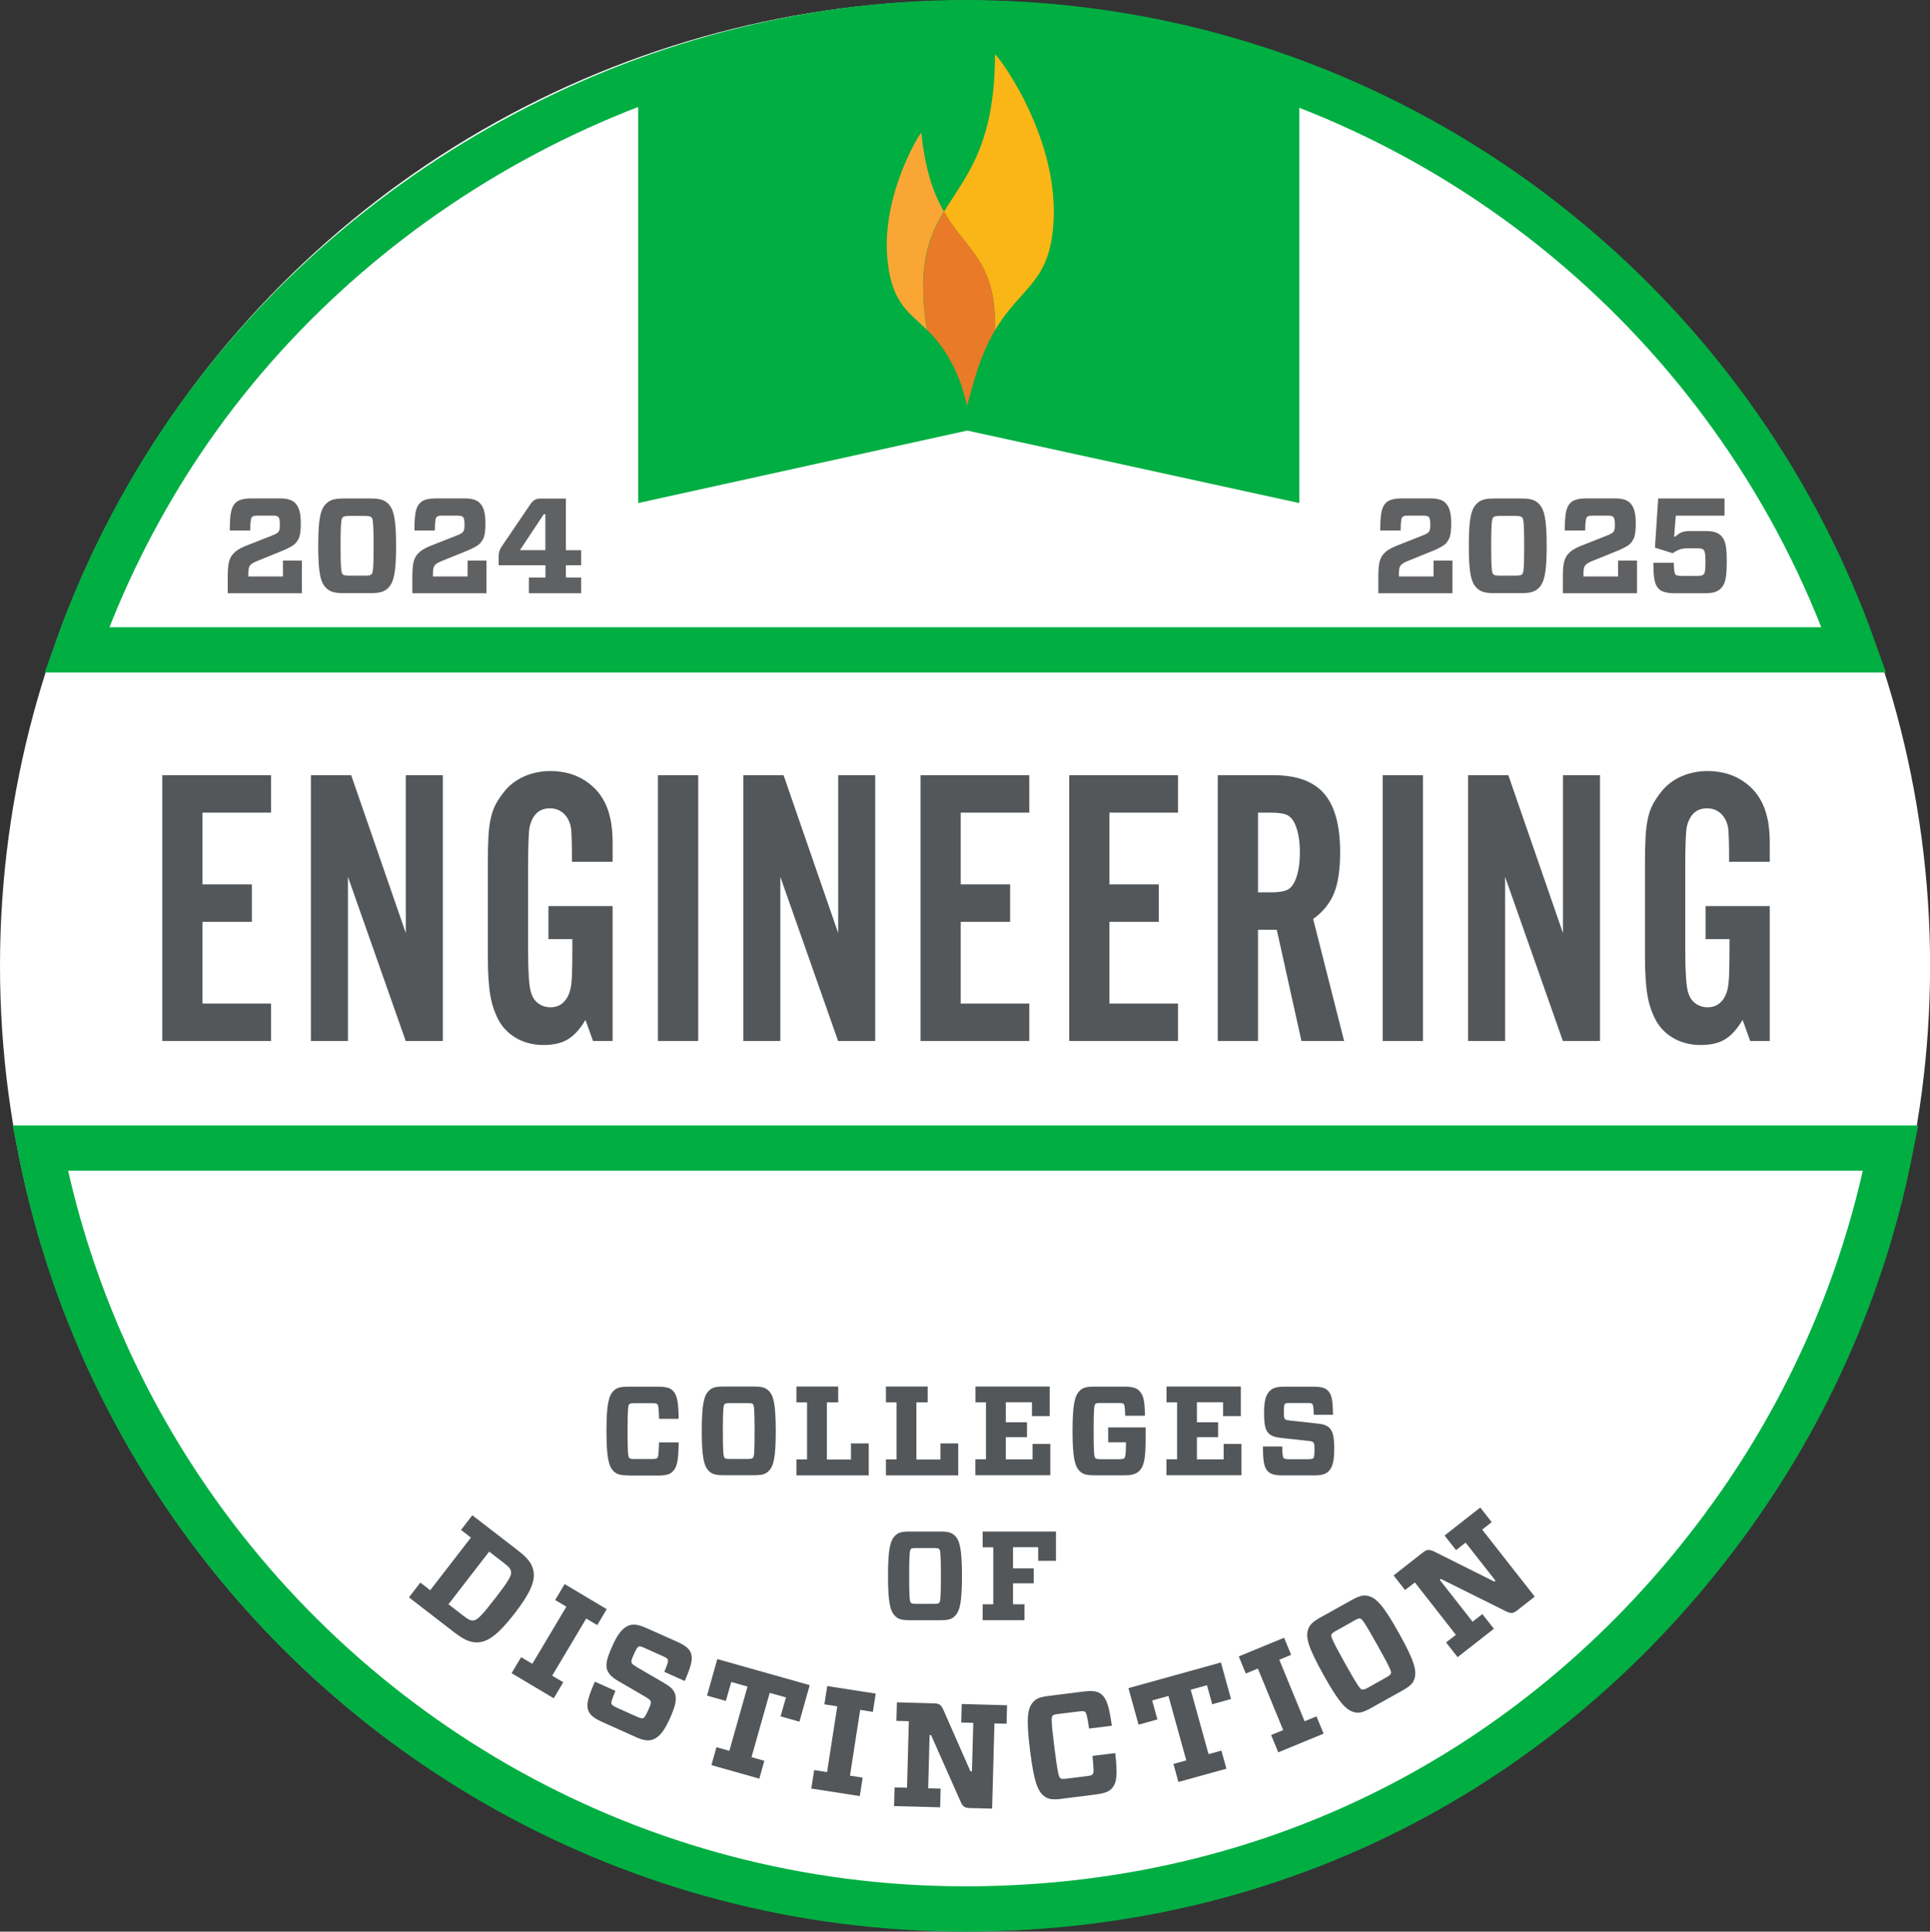
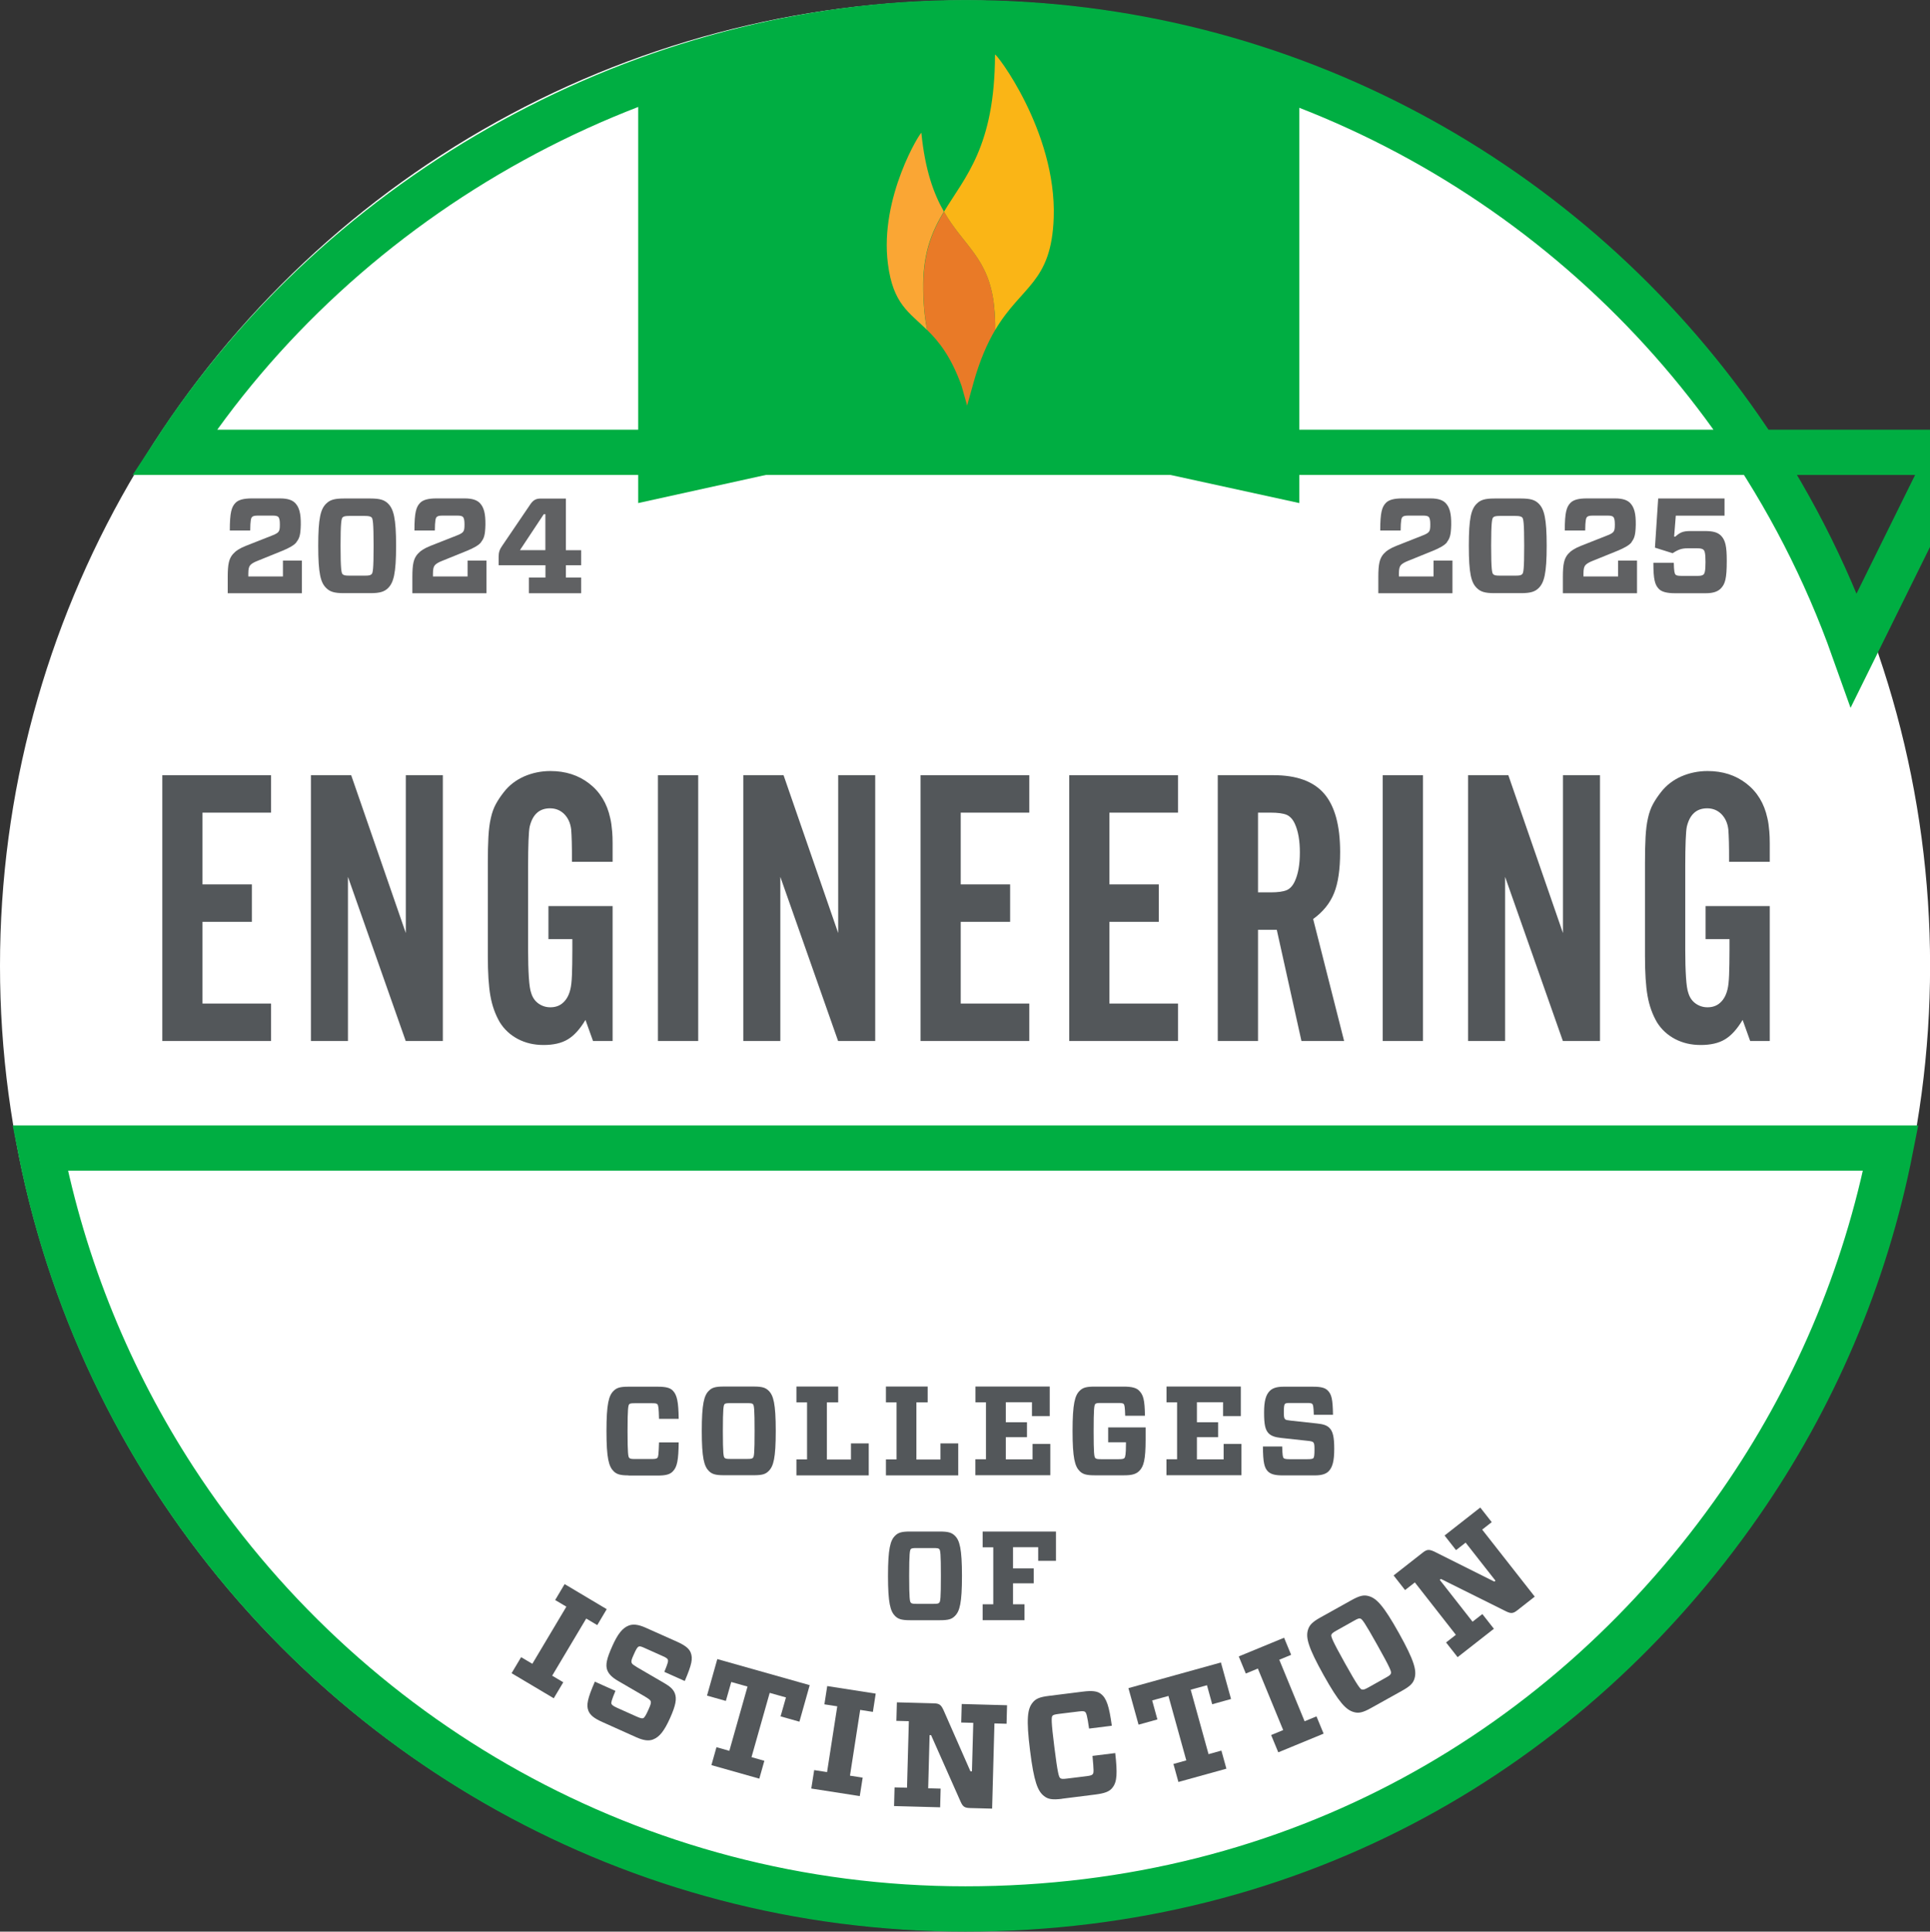
<svg xmlns="http://www.w3.org/2000/svg" id="Layer_2" data-name="Layer 2" viewBox="0 0 232.47 232.61">
  <rect x="0" y="0" width="232.47" height="232.61" fill="#333333" stroke="none" />
  <defs>
    <style>
      .cls-1 {
        fill: none;
        stroke: #00ae42;
        stroke-miterlimit: 10;
        stroke-width: 5.45px;
      }

      .cls-2 {
        fill: #fab516;
      }

      .cls-2, .cls-3, .cls-4, .cls-5, .cls-6, .cls-7, .cls-8 {
        stroke-width: 0px;
      }

      .cls-3 {
        fill: #606163;
      }

      .cls-4 {
        fill: #53575a;
      }

      .cls-5 {
        fill: #e97a27;
      }

      .cls-6 {
        fill: #faa634;
      }

      .cls-7 {
        fill: #00ae42;
      }

      .cls-8 {
        fill: #fff;
      }
    </style>
  </defs>
  <g id="Layer_1-2" data-name="Layer 1">
    <circle class="cls-8" cx="116.24" cy="116.3" r="116.24" />
    <path class="cls-7" d="M76.87,9.31v51.27l39.63-8.73,40,8.73V10.77S140.14.95,118.33,2.04c-21.82,1.09-41.45,7.27-41.45,7.27Z" />
    <g>
-       <path class="cls-1" d="M223.31,78.26c-3.4-9.56-8.03-18.53-13.73-26.72C189.07,22.04,154.93,2.73,116.28,2.73S41.25,23.33,21,54.47c-4.8,7.38-8.75,15.36-11.75,23.79h214.06Z" />
+       <path class="cls-1" d="M223.31,78.26c-3.4-9.56-8.03-18.53-13.73-26.72C189.07,22.04,154.93,2.73,116.28,2.73S41.25,23.33,21,54.47h214.06Z" />
      <path class="cls-1" d="M4.84,138.25c2.84,14.47,8.41,27.95,16.17,39.89,20.25,31.14,55.36,51.74,95.27,51.74s72.79-19.32,93.31-48.81c8.79-12.64,15.08-27.16,18.15-42.82H4.84Z" />
    </g>
    <g>
      <path class="cls-2" d="M119.88,39.72c3.19-5.36,6.77-5.65,7.04-13.52.35-10.4-7.06-19.99-7.07-19.62-.03,11.09-3.6,14.69-6.15,18.92,2.37,4.12,5.4,5.57,6.03,11.28.12,1.09.16,2.07.14,2.95" />
      <path class="cls-6" d="M113.7,25.49c-1.22-2.13-2.27-4.96-2.72-9.48-.02-.29-5.07,7.71-4.03,15.76.62,4.85,2.53,5.81,4.73,7.98-.32-1.53-.5-3.38-.48-5.63.05-3.9,1.12-6.36,2.49-8.64" />
      <path class="cls-5" d="M119.74,36.77c-.63-5.71-3.66-7.16-6.03-11.28-1.36,2.28-2.43,4.74-2.49,8.64-.03,2.25.15,4.1.48,5.63,1.36,1.34,2.83,3.12,4.12,6.7l.67,2.38s.39-1.4.61-2.18c.04-.13.07-.26.11-.39.01-.07.03-.11.03-.12.78-2.79,1.69-4.83,2.63-6.42.02-.88-.02-1.86-.14-2.95" />
    </g>
    <g>
      <path class="cls-4" d="M75.7,177.67c-1.01,0-1.42-.14-1.79-.5-.58-.58-.86-1.57-.86-4.84s.28-4.28.86-4.84c.37-.37.78-.5,1.79-.5h3.51c.95,0,1.48.12,1.82.46.53.53.69,1.39.72,3.41h-2.37c-.03-1.31-.08-1.63-.2-1.76-.09-.09-.23-.12-.66-.12h-2.03c-.47,0-.6.03-.7.12-.12.14-.2.52-.2,3.24s.08,3.1.2,3.22c.11.11.23.14.7.14h2.03c.44,0,.57-.05.66-.14.12-.12.15-.37.2-1.86h2.37c-.03,2.09-.17,2.96-.72,3.5-.35.37-.89.49-1.83.49h-3.5Z" />
      <path class="cls-4" d="M90.79,166.97c1.02,0,1.42.14,1.79.5.58.56.86,1.56.86,4.84s-.27,4.26-.86,4.84c-.37.37-.76.5-1.79.5h-3.61c-1.01,0-1.42-.14-1.79-.5-.58-.58-.86-1.57-.86-4.84s.28-4.28.86-4.84c.37-.37.78-.5,1.79-.5h3.61ZM87.27,175.55c.11.11.23.14.7.14h2.03c.46,0,.6-.03.69-.14.14-.12.2-.52.2-3.22s-.06-3.1-.2-3.24c-.09-.09-.23-.12-.69-.12h-2.03c-.47,0-.6.03-.7.12-.12.14-.2.52-.2,3.24s.08,3.1.2,3.22Z" />
      <path class="cls-4" d="M97.21,168.88h-1.28v-1.91h5.03v1.91h-1.36v6.88h2.9v-1.94h2.14v3.85h-8.71v-1.92h1.28v-6.86Z" />
      <path class="cls-4" d="M107.99,168.88h-1.28v-1.91h5.03v1.91h-1.36v6.88h2.9v-1.94h2.14v3.85h-8.71v-1.92h1.28v-6.86Z" />
      <path class="cls-4" d="M117.49,168.88v-1.91h8.95v3.56h-2.14v-1.67h-3.15v2.41h2.55v1.8h-2.55v2.67h3.22v-1.86h2.14v3.77h-9.03v-1.92h1.28v-6.86h-1.28Z" />
      <path class="cls-4" d="M135.53,170.49c-.03-1.07-.08-1.3-.18-1.42-.09-.08-.21-.12-.67-.12h-2.05c-.47,0-.6.03-.7.12-.14.15-.2.63-.2,3.26s.06,3.12.2,3.25c.11.11.23.14.7.14h2.12c.43,0,.58-.03.69-.14.11-.11.18-.53.18-1.59v-.31h-2.14v-1.79h4.51v1.45c0,2.46-.23,3.25-.76,3.79-.4.4-.92.53-1.83.53h-3.56c-1.01,0-1.42-.14-1.79-.5-.58-.58-.86-1.57-.86-4.84s.28-4.28.86-4.84c.37-.37.78-.5,1.79-.5h3.53c.95,0,1.5.15,1.82.47.53.52.69,1.12.72,3.04h-2.37Z" />
      <path class="cls-4" d="M140.51,168.88v-1.91h8.95v3.56h-2.14v-1.67h-3.15v2.41h2.55v1.8h-2.55v2.67h3.22v-1.86h2.14v3.77h-9.03v-1.92h1.28v-6.86h-1.28Z" />
      <path class="cls-4" d="M160.04,177.17c-.32.32-.81.5-1.67.5h-3.85c-.9,0-1.42-.12-1.79-.47-.44-.44-.6-1.1-.61-3.01h2.32c.03,1.05.08,1.3.17,1.39s.24.14.7.14h2.15c.44,0,.63-.03.73-.12.11-.12.14-.41.14-1.05,0-.54-.02-.73-.15-.87-.09-.09-.31-.14-.73-.18l-3.13-.34c-.73-.08-1.18-.23-1.51-.55-.41-.43-.55-1.05-.55-2.51,0-1.36.2-2.12.69-2.61.32-.32.83-.5,1.63-.5h3.58c.92,0,1.44.12,1.77.46.46.46.6,1.04.63,2.92h-2.31c-.03-.96-.08-1.19-.18-1.3-.09-.09-.23-.12-.66-.12h-1.99c-.4,0-.55.02-.64.11-.11.11-.14.4-.14.98,0,.53.02.73.15.86.09.11.26.12.73.18l3.13.34c.73.08,1.16.21,1.48.53.41.41.58,1.07.58,2.52s-.2,2.23-.69,2.72Z" />
      <path class="cls-4" d="M113.22,184.43c1.02,0,1.42.14,1.79.5.58.56.86,1.56.86,4.84s-.27,4.26-.86,4.84c-.37.37-.76.5-1.79.5h-3.61c-1.01,0-1.42-.14-1.79-.5-.58-.58-.86-1.57-.86-4.84s.28-4.28.86-4.84c.37-.37.78-.5,1.79-.5h3.61ZM109.71,193c.11.11.23.14.7.14h2.03c.46,0,.6-.03.69-.14.14-.12.2-.52.2-3.22s-.06-3.1-.2-3.24c-.09-.09-.23-.12-.69-.12h-2.03c-.47,0-.6.03-.7.12-.12.14-.2.52-.2,3.24s.08,3.1.2,3.22Z" />
      <path class="cls-4" d="M118.36,186.34v-1.91h8.83v3.53h-2.14v-1.64h-3.03v2.55h2.49v1.8h-2.49v2.52h1.38v1.92h-5.04v-1.92h1.28v-6.86h-1.28Z" />
    </g>
    <g>
      <path class="cls-4" d="M32.65,97.86h-8.26v8.64h5.95v4.51h-5.95v9.84h8.26v4.51h-13.1v-32.01h13.1v4.51Z" />
      <path class="cls-4" d="M48.87,125.36l-6.96-19.77v19.77h-4.46v-32.01h4.85l6.58,19.01v-19.01h4.46v32.01h-4.46Z" />
      <path class="cls-4" d="M73.78,125.36h-2.35l-.91-2.54c-.67,1.12-1.38,1.9-2.14,2.35-.75.45-1.72.67-2.9.67s-2.18-.24-3.1-.72c-.91-.48-1.64-1.15-2.18-2.02-.54-.93-.92-1.98-1.13-3.17-.21-1.18-.31-2.78-.31-4.8v-11.18c0-1.25.02-2.3.07-3.17s.14-1.61.29-2.26c.14-.64.34-1.2.6-1.68.26-.48.58-.96.96-1.44.64-.83,1.46-1.46,2.45-1.9.99-.43,2.05-.65,3.17-.65,1.82,0,3.38.5,4.68,1.51,1.3,1.01,2.14,2.39,2.52,4.15.06.26.11.5.14.74s.06.54.1.91c.03.37.05.83.05,1.39v2.23h-4.9c0-.96,0-1.76-.02-2.4-.02-.64-.04-1.14-.07-1.49-.09-.77-.37-1.38-.83-1.85-.46-.46-1.03-.7-1.72-.7-1.29,0-2.1.74-2.45,2.21-.06.29-.11.84-.14,1.66s-.05,1.83-.05,3.05v10.13c0,1.28.03,2.38.09,3.31.06.93.16,1.55.28,1.87.16.54.45.97.87,1.27.42.3.9.46,1.44.46.63,0,1.15-.19,1.56-.58.41-.38.69-.91.85-1.58.09-.35.16-.92.19-1.7.03-.78.05-1.8.05-3.05v-1.3h-2.88v-3.98h7.73v16.22Z" />
      <path class="cls-4" d="M84.1,125.36h-4.85v-32.01h4.85v32.01Z" />
      <path class="cls-4" d="M100.95,125.36l-6.96-19.77v19.77h-4.46v-32.01h4.85l6.58,19.01v-19.01h4.46v32.01h-4.46Z" />
      <path class="cls-4" d="M123.98,97.86h-8.26v8.64h5.95v4.51h-5.95v9.84h8.26v4.51h-13.1v-32.01h13.1v4.51Z" />
      <path class="cls-4" d="M141.89,97.86h-8.26v8.64h5.95v4.51h-5.95v9.84h8.26v4.51h-13.1v-32.01h13.1v4.51Z" />
      <path class="cls-4" d="M151.53,125.36h-4.85v-32.01h6.72c2.78,0,4.82.74,6.1,2.23,1.28,1.49,1.92,3.83,1.92,7.03,0,2.08-.24,3.73-.73,4.94-.49,1.22-1.33,2.26-2.52,3.12l3.73,14.69h-5.14l-2.97-13.39h-2.26v13.39ZM153.04,107.46c.88,0,1.52-.09,1.93-.26s.74-.53.99-1.07c.41-.89.61-2.04.61-3.47s-.2-2.58-.61-3.47c-.25-.54-.58-.89-.99-1.07-.41-.17-1.05-.26-1.93-.26h-1.51v9.6h1.51Z" />
      <path class="cls-4" d="M171.4,125.36h-4.85v-32.01h4.85v32.01Z" />
      <path class="cls-4" d="M188.25,125.36l-6.96-19.77v19.77h-4.46v-32.01h4.85l6.58,19.01v-19.01h4.46v32.01h-4.46Z" />
      <path class="cls-4" d="M213.16,125.36h-2.35l-.91-2.54c-.67,1.12-1.38,1.9-2.14,2.35-.75.45-1.72.67-2.9.67s-2.18-.24-3.1-.72c-.91-.48-1.64-1.15-2.18-2.02-.54-.93-.92-1.98-1.13-3.17-.21-1.18-.31-2.78-.31-4.8v-11.18c0-1.25.02-2.3.07-3.17s.14-1.61.29-2.26c.14-.64.34-1.2.6-1.68.26-.48.58-.96.96-1.44.64-.83,1.46-1.46,2.45-1.9.99-.43,2.05-.65,3.17-.65,1.82,0,3.38.5,4.68,1.51,1.3,1.01,2.14,2.39,2.52,4.15.06.26.11.5.14.74s.06.54.1.91c.03.37.05.83.05,1.39v2.23h-4.9c0-.96,0-1.76-.02-2.4-.02-.64-.04-1.14-.07-1.49-.09-.77-.37-1.38-.83-1.85-.46-.46-1.03-.7-1.72-.7-1.29,0-2.1.74-2.45,2.21-.06.29-.11.84-.14,1.66s-.05,1.83-.05,3.05v10.13c0,1.28.03,2.38.09,3.31.06.93.16,1.55.28,1.87.16.54.45.97.87,1.27.42.3.9.46,1.44.46.63,0,1.15-.19,1.56-.58.41-.38.69-.91.85-1.58.09-.35.16-.92.19-1.7.03-.78.05-1.8.05-3.05v-1.3h-2.88v-3.98h7.73v16.22Z" />
    </g>
    <g>
-       <path class="cls-4" d="M64.28,189.34c.14,1.13-.39,2.49-2.29,4.95-1.89,2.44-3.08,3.32-4.21,3.47-.95.12-1.78-.2-3.04-1.17l-5.48-4.23,1.37-1.78,1.19.92,4.9-6.34-1.19-.92,1.36-1.77,5.48,4.23c1.26.97,1.79,1.68,1.91,2.64ZM54.02,193.19l1.79,1.38c.59.46.87.6,1.23.57.45-.06.96-.54,2.6-2.66,1.64-2.12,1.98-2.73,1.92-3.19-.05-.38-.26-.6-.85-1.06l-1.79-1.38-4.9,6.34Z" />
      <path class="cls-4" d="M67.85,202.58l-1.15,1.93-5.08-3.02,1.15-1.93,1.35.8,4.1-6.88-1.35-.8,1.14-1.92,5.07,3.02-1.14,1.92-1.33-.79-4.1,6.88,1.33.79Z" />
      <path class="cls-4" d="M78.67,209.47c-.5.19-1.1.15-2.02-.26l-4.1-1.84c-.96-.43-1.46-.81-1.68-1.36-.26-.68-.11-1.46.78-3.5l2.48,1.11c-.47,1.14-.54,1.42-.48,1.56.06.14.2.26.68.48l2.3,1.03c.47.21.68.27.84.22.17-.08.34-.37.65-1.06.25-.57.33-.79.25-1-.05-.14-.26-.29-.69-.55l-3.18-1.85c-.75-.43-1.14-.81-1.35-1.31-.24-.65-.08-1.39.61-2.93.65-1.45,1.22-2.17,1.98-2.46.49-.19,1.12-.14,1.98.24l3.81,1.7c.98.44,1.47.82,1.67,1.33.27.71.14,1.39-.72,3.41l-2.46-1.1c.43-1.04.49-1.31.42-1.47-.05-.14-.19-.24-.64-.44l-2.12-.95c-.42-.19-.59-.25-.74-.19-.17.06-.34.36-.61.98-.26.57-.33.79-.24.99.05.16.22.25.69.55l3.18,1.85c.75.43,1.14.78,1.33,1.28.24.64.11,1.42-.58,2.96-.7,1.56-1.28,2.28-2.03,2.57Z" />
      <path class="cls-4" d="M92.07,212.03l-.61,2.16-5.77-1.63.61-2.16,1.55.44,2.19-7.74-1.96-.55-.65,2.28-2.27-.64,1.24-4.4,11.13,3.14-1.24,4.4-2.27-.64.65-2.28-1.96-.55-2.19,7.74,1.55.44Z" />
      <path class="cls-4" d="M103.91,214.07l-.35,2.22-5.84-.91.35-2.22,1.55.24,1.23-7.92-1.55-.24.34-2.2,5.84.91-.34,2.2-1.53-.24-1.23,7.92,1.53.24Z" />
      <path class="cls-4" d="M117.23,207.47l-1.45-.04.06-2.23,5.46.15-.06,2.23-1.46-.04-.28,10.26-2.66-.07c-.68-.02-.87-.18-1.14-.78l-3.55-8h-.18s-.17,6.4-.17,6.4l1.5.04-.06,2.25-5.55-.15.06-2.25,1.5.04.22-8.01-1.5-.04.06-2.23,4.46.12c.66.02.85.18,1.14.78l3.26,7.41h.18s.16-5.83.16-5.83Z" />
      <path class="cls-4" d="M127.9,216.62c-1.17.14-1.67.04-2.14-.33-.76-.59-1.22-1.7-1.69-5.49-.48-3.81-.3-5,.29-5.74.37-.48.83-.7,2-.84l4.07-.51c1.1-.14,1.74-.07,2.17.27.7.54,1,1.51,1.32,3.84l-2.74.34c-.22-1.52-.32-1.88-.48-2.01-.12-.09-.28-.11-.78-.05l-2.36.29c-.55.07-.69.12-.8.24-.12.18-.16.63.24,3.78.39,3.13.54,3.58.7,3.71.14.11.29.13.83.06l2.36-.29c.51-.06.65-.14.74-.25.12-.16.12-.45-.04-2.19l2.74-.34c.27,2.43.23,3.46-.33,4.16-.35.48-.96.69-2.05.83l-4.05.51Z" />
      <path class="cls-4" d="M147.12,210.82l.6,2.17-5.78,1.6-.6-2.17,1.55-.43-2.15-7.76-1.96.54.63,2.29-2.27.63-1.22-4.4,11.14-3.09,1.22,4.4-2.27.63-.63-2.29-1.96.54,2.15,7.76,1.55-.43Z" />
      <path class="cls-4" d="M158.57,206.69l.86,2.08-5.46,2.25-.86-2.08,1.45-.6-3.05-7.41-1.45.6-.85-2.06,5.46-2.25.85,2.06-1.43.59,3.05,7.41,1.43-.59Z" />
      <path class="cls-4" d="M162.76,192.71c1.04-.58,1.53-.67,2.11-.5.91.25,1.76,1.1,3.63,4.45,1.86,3.33,2.15,4.5,1.89,5.43-.16.58-.49.95-1.54,1.53l-3.68,2.05c-1.03.58-1.53.67-2.11.5-.92-.26-1.77-1.12-3.63-4.45-1.87-3.35-2.16-4.52-1.89-5.43.17-.58.51-.96,1.54-1.53l3.68-2.05ZM164.06,203.45c.17.05.31,0,.79-.26l2.07-1.16c.47-.26.59-.37.62-.53.07-.2-.09-.64-1.64-3.4-1.55-2.77-1.83-3.13-2.05-3.19-.15-.04-.3,0-.77.27l-2.07,1.16c-.48.27-.59.37-.65.53-.05.21.09.64,1.64,3.42,1.55,2.77,1.85,3.12,2.04,3.17Z" />
      <path class="cls-4" d="M176.52,185.78l-1.14.89-1.38-1.76,4.3-3.37,1.38,1.76-1.15.9,6.33,8.07-2.09,1.64c-.53.42-.79.41-1.37.13l-7.84-3.9-.14.11,3.95,5.04,1.18-.92,1.39,1.77-4.37,3.42-1.39-1.77,1.18-.92-4.94-6.31-1.18.92-1.38-1.76,3.51-2.75c.52-.41.77-.4,1.38-.13l7.24,3.62.14-.11-3.6-4.59Z" />
    </g>
    <g>
      <path class="cls-3" d="M35.72,65.28c-.28.38-.93.73-1.74,1.06l-3.06,1.24c-.34.13-.65.33-.77.47-.16.18-.24.44-.24,1.03v.34h4.17v-1.91h2.28v3.93h-8.93v-1.94c0-1.58.15-2.23.64-2.79.33-.37.77-.67,1.55-.98l3.15-1.24c.54-.21.68-.33.78-.46.11-.16.16-.31.16-.86,0-.51-.05-.78-.2-.93-.1-.1-.31-.15-.68-.15h-1.76c-.46,0-.62.07-.72.18-.11.11-.2.39-.21,1.61h-2.46c0-2.18.21-2.85.7-3.34.34-.34.95-.52,1.94-.52h3.42c.93,0,1.47.21,1.81.55.49.51.7,1.25.68,2.64-.03,1.21-.16,1.6-.51,2.05Z" />
      <path class="cls-3" d="M46.75,60.65c.65.65.96,1.73.96,5.08s-.31,4.43-.96,5.08c-.44.44-.98.62-2.13.62h-3.21c-1.16,0-1.68-.18-2.12-.62-.67-.65-.96-1.74-.96-5.08s.29-4.43.96-5.08c.44-.44.96-.62,2.12-.62h3.21c1.16,0,1.69.18,2.13.62ZM42.09,69.32h1.84c.55,0,.7-.05.83-.18.15-.13.24-.57.24-3.41s-.1-3.28-.24-3.42c-.13-.11-.28-.18-.83-.18h-1.84c-.54,0-.7.06-.83.18-.13.15-.24.57-.24,3.42s.11,3.28.24,3.41.29.18.83.18Z" />
      <path class="cls-3" d="M57.96,65.28c-.28.38-.93.73-1.74,1.06l-3.06,1.24c-.34.13-.65.33-.77.47-.16.18-.24.44-.24,1.03v.34h4.17v-1.91h2.28v3.93h-8.93v-1.94c0-1.58.15-2.23.64-2.79.33-.37.77-.67,1.55-.98l3.15-1.24c.54-.21.68-.33.78-.46.11-.16.16-.31.16-.86,0-.51-.05-.78-.2-.93-.1-.1-.31-.15-.68-.15h-1.76c-.46,0-.62.07-.72.18-.11.11-.2.39-.21,1.61h-2.46c0-2.18.21-2.85.7-3.34.34-.34.95-.52,1.94-.52h3.42c.93,0,1.47.21,1.81.55.49.51.7,1.25.68,2.64-.03,1.21-.16,1.6-.51,2.05Z" />
      <path class="cls-3" d="M68.16,66.26h1.84v1.81h-1.84v1.48h1.84v1.89h-6.29v-1.89h1.99v-1.48h-5.64v-1.01c0-.57.13-.91.44-1.35l3.34-4.92c.34-.52.68-.75,1.24-.75h3.08v6.23ZM65.7,61.92h-.2l-2.87,4.33h3.06v-4.33Z" />
    </g>
    <g>
      <path class="cls-3" d="M174.31,65.28c-.28.38-.93.73-1.74,1.06l-3.06,1.24c-.34.13-.65.33-.77.47-.16.18-.24.44-.24,1.03v.34h4.17v-1.91h2.28v3.93h-8.93v-1.94c0-1.58.15-2.23.63-2.79.33-.37.77-.67,1.55-.98l3.14-1.24c.54-.21.68-.33.78-.46.11-.16.16-.31.16-.86,0-.51-.05-.78-.2-.93-.1-.1-.31-.15-.68-.15h-1.76c-.46,0-.62.07-.72.18-.11.11-.2.39-.21,1.61h-2.46c0-2.18.21-2.85.7-3.34.34-.34.94-.52,1.94-.52h3.42c.93,0,1.47.21,1.81.55.49.51.7,1.25.68,2.64-.03,1.21-.16,1.6-.5,2.05Z" />
      <path class="cls-3" d="M185.34,60.65c.65.65.96,1.73.96,5.08s-.31,4.43-.96,5.08c-.44.44-.98.62-2.13.62h-3.21c-1.16,0-1.68-.18-2.12-.62-.67-.65-.96-1.74-.96-5.08s.29-4.43.96-5.08c.44-.44.96-.62,2.12-.62h3.21c1.16,0,1.69.18,2.13.62ZM180.68,69.32h1.84c.55,0,.7-.05.83-.18.15-.13.24-.57.24-3.41s-.1-3.28-.24-3.42c-.13-.11-.28-.18-.83-.18h-1.84c-.54,0-.7.06-.83.18-.13.15-.24.57-.24,3.42s.11,3.28.24,3.41c.13.13.29.18.83.18Z" />
      <path class="cls-3" d="M196.54,65.28c-.28.38-.93.73-1.74,1.06l-3.06,1.24c-.34.13-.65.33-.77.47-.16.18-.24.44-.24,1.03v.34h4.17v-1.91h2.28v3.93h-8.93v-1.94c0-1.58.15-2.23.63-2.79.33-.37.77-.67,1.55-.98l3.14-1.24c.54-.21.68-.33.78-.46.11-.16.16-.31.16-.86,0-.51-.05-.78-.2-.93-.1-.1-.31-.15-.68-.15h-1.76c-.46,0-.62.07-.72.18-.11.11-.2.39-.21,1.61h-2.46c0-2.18.21-2.85.7-3.34.34-.34.94-.52,1.94-.52h3.42c.93,0,1.47.21,1.81.55.49.51.7,1.25.68,2.64-.03,1.21-.16,1.6-.5,2.05Z" />
      <path class="cls-3" d="M205.19,69.19c.13-.13.24-.39.24-1.5s-.11-1.37-.24-1.48c-.11-.11-.31-.18-.72-.18h-1.22c-.65,0-1.08.13-1.78.59l-2.13-.67.39-5.92h7.99v2.07h-5.87l-.2,2.51.13.02c.57-.5.91-.68,1.83-.68h1.74c1.01,0,1.53.16,1.94.55.54.55.7,1.3.7,3.03,0,2.18-.2,2.8-.72,3.34-.36.36-.9.57-1.81.57h-3.7c-.95,0-1.6-.16-1.94-.51-.49-.49-.67-1.16-.67-3.16h2.46c.02,1.04.1,1.32.21,1.43.1.1.29.15.72.15h1.99c.36,0,.55-.07.65-.16Z" />
    </g>
  </g>
</svg>